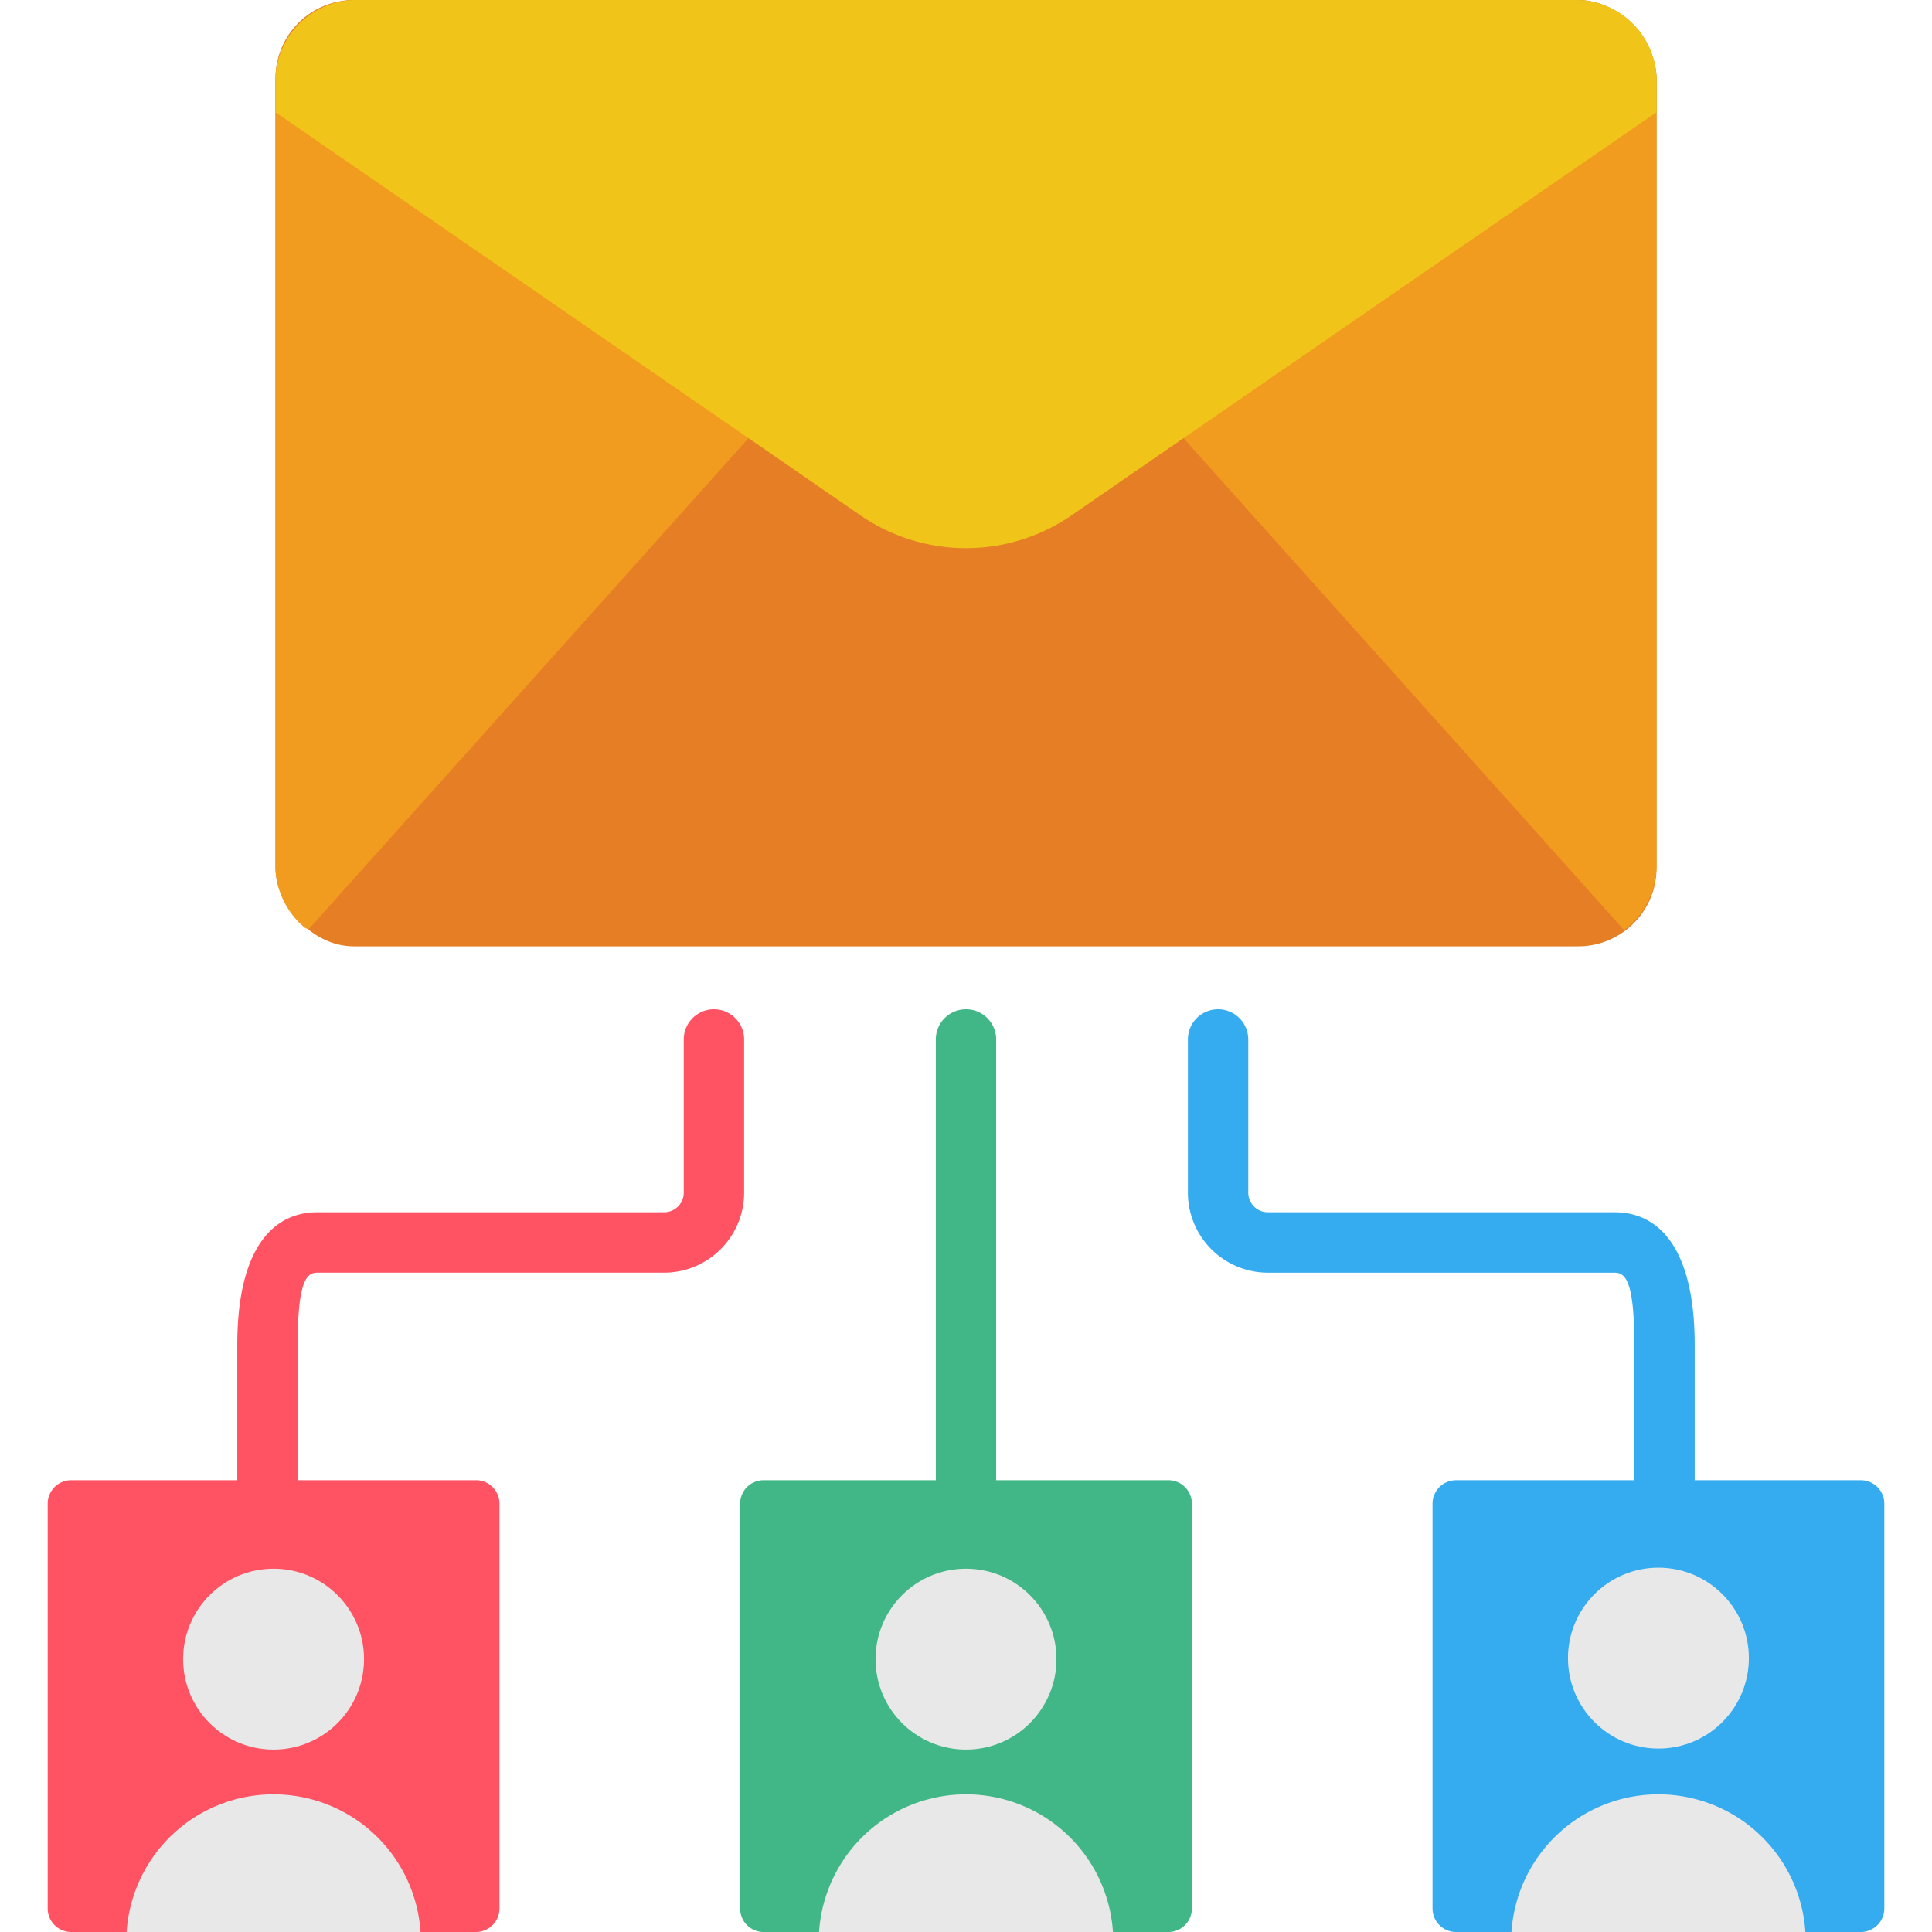
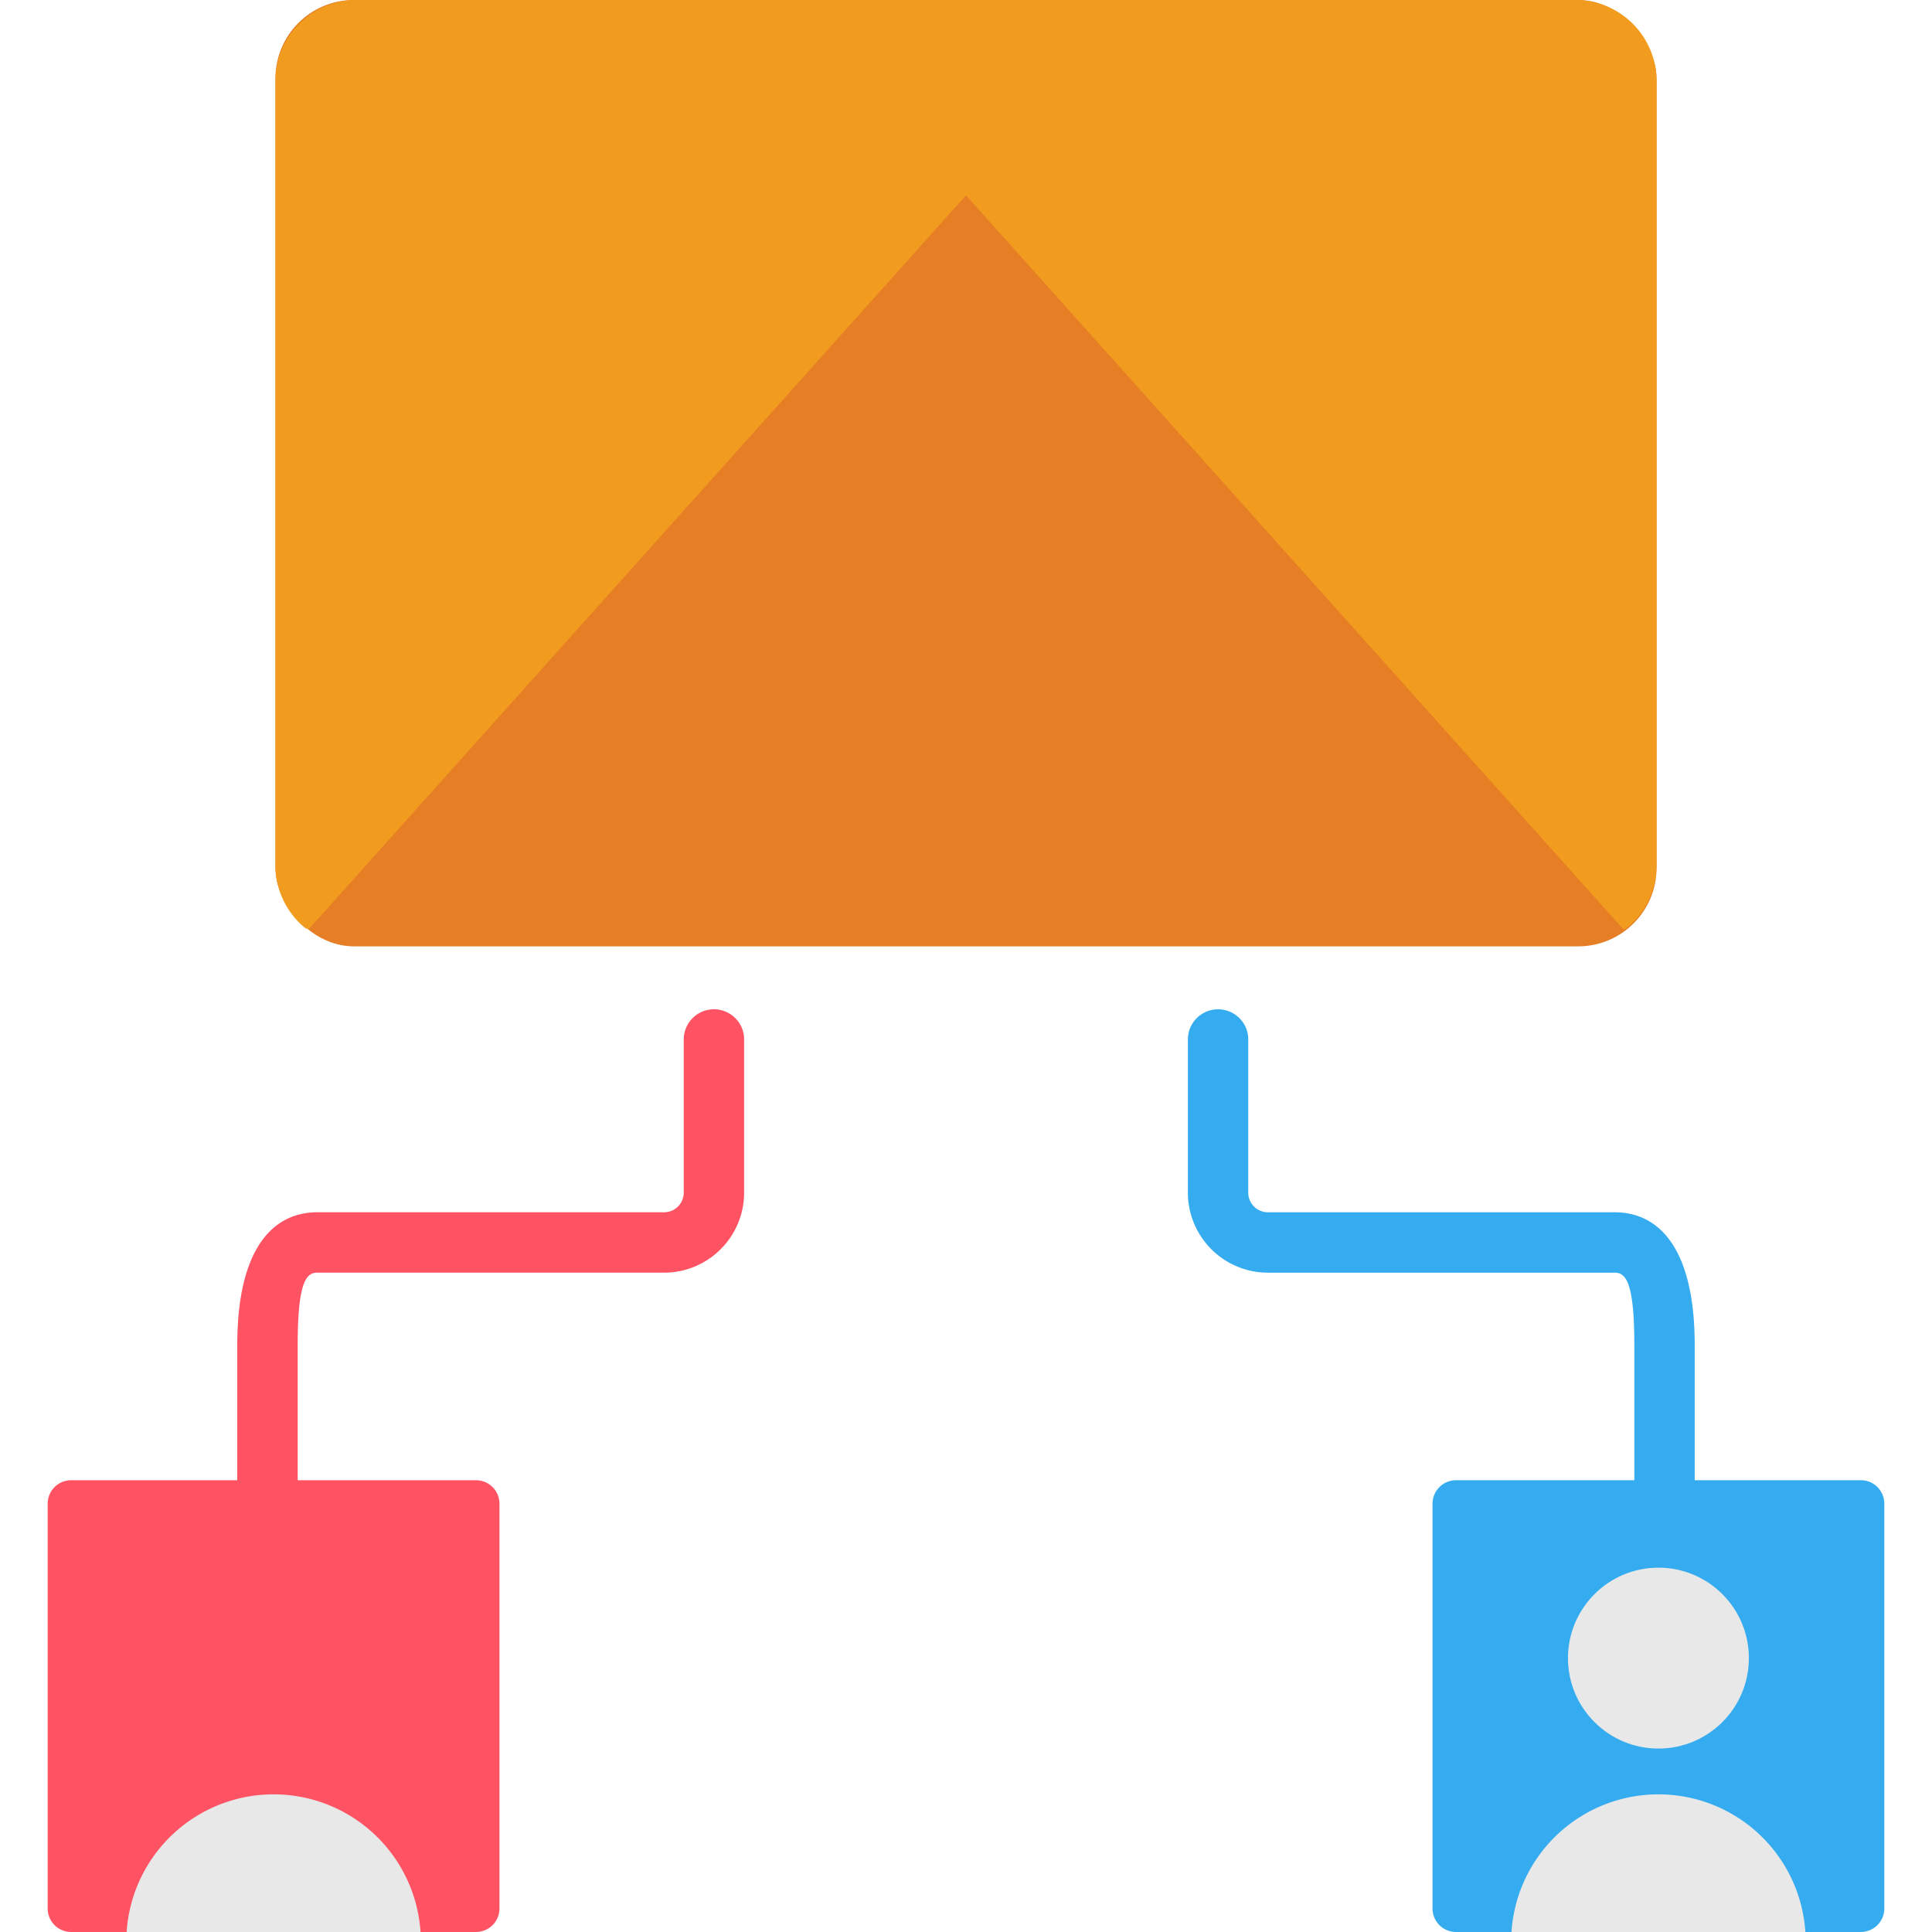
<svg xmlns="http://www.w3.org/2000/svg" id="Layer_1" height="512" viewBox="0 0 512 512" width="512" data-name="Layer 1">
-   <path d="m309.643 392.271h-45.643v-116.8a8 8 0 0 0 -16 0v116.8h-45.643a6.229 6.229 0 0 0 -6.221 6.222v107.285a6.229 6.229 0 0 0 6.221 6.222h107.286a6.229 6.229 0 0 0 6.221-6.222v-107.285a6.229 6.229 0 0 0 -6.221-6.222z" fill="#41b787" />
  <path d="m493.143 392.271h-44.028v-35.811c0-25.687-9.509-35.195-21.2-35.195h-91.922a5.2 5.2 0 0 1 -5.191-5.192v-40.6a8 8 0 0 0 -16 0v40.6a21.22 21.22 0 0 0 21.195 21.2h91.926c2.863 0 5.192 2.329 5.192 19.191v35.811h-47.258a6.229 6.229 0 0 0 -6.221 6.222v107.281a6.229 6.229 0 0 0 6.221 6.222h107.286a6.229 6.229 0 0 0 6.221-6.222v-107.285a6.229 6.229 0 0 0 -6.221-6.222z" fill="#35acef" />
  <path d="m189.2 267.47a8 8 0 0 0 -8 8v40.6a5.2 5.2 0 0 1 -5.191 5.192h-91.928c-11.688 0-21.2 9.508-21.2 35.195v35.811h-44.024a6.229 6.229 0 0 0 -6.221 6.222v107.288a6.229 6.229 0 0 0 6.221 6.222h107.286a6.229 6.229 0 0 0 6.221-6.222v-107.285a6.229 6.229 0 0 0 -6.221-6.222h-47.254v-35.811c0-16.862 2.329-19.191 5.192-19.191h91.926a21.22 21.22 0 0 0 21.195-21.2v-40.6a8 8 0 0 0 -8.002-7.999z" fill="#ff5364" />
  <g fill="#e8e8e8">
-     <circle cx="72.5" cy="439.689" r="23.97" />
    <path d="m111.442 512a39.025 39.025 0 0 0 -77.884 0z" />
-     <circle cx="256" cy="439.689" r="23.97" />
-     <path d="m294.942 512a39.025 39.025 0 0 0 -77.884 0z" />
    <circle cx="439.5" cy="439.417" r="23.97" />
    <path d="m478.442 512a39.025 39.025 0 0 0 -77.884 0z" />
  </g>
  <rect fill="#e57e25" height="250.794" rx="20.77" width="366" x="73" />
  <path d="m430.58 246.362a21.442 21.442 0 0 0 8.42-17.051v-207.828a21.483 21.483 0 0 0 -21.483-21.483h-207.876l220.5 246.2z" fill="#f29c1f" />
  <path d="m302.359 0h-207.876a21.483 21.483 0 0 0 -21.483 21.483v207.828a21.439 21.439 0 0 0 7.957 16.689l.905.2z" fill="#f29c1f" />
-   <path d="m417.517 0h-323.034a21.483 21.483 0 0 0 -21.483 21.483v8.258l155.03 106.827a49.3 49.3 0 0 0 55.941 0l155.029-106.827v-8.258a21.483 21.483 0 0 0 -21.483-21.483z" fill="#f0c419" />
</svg>